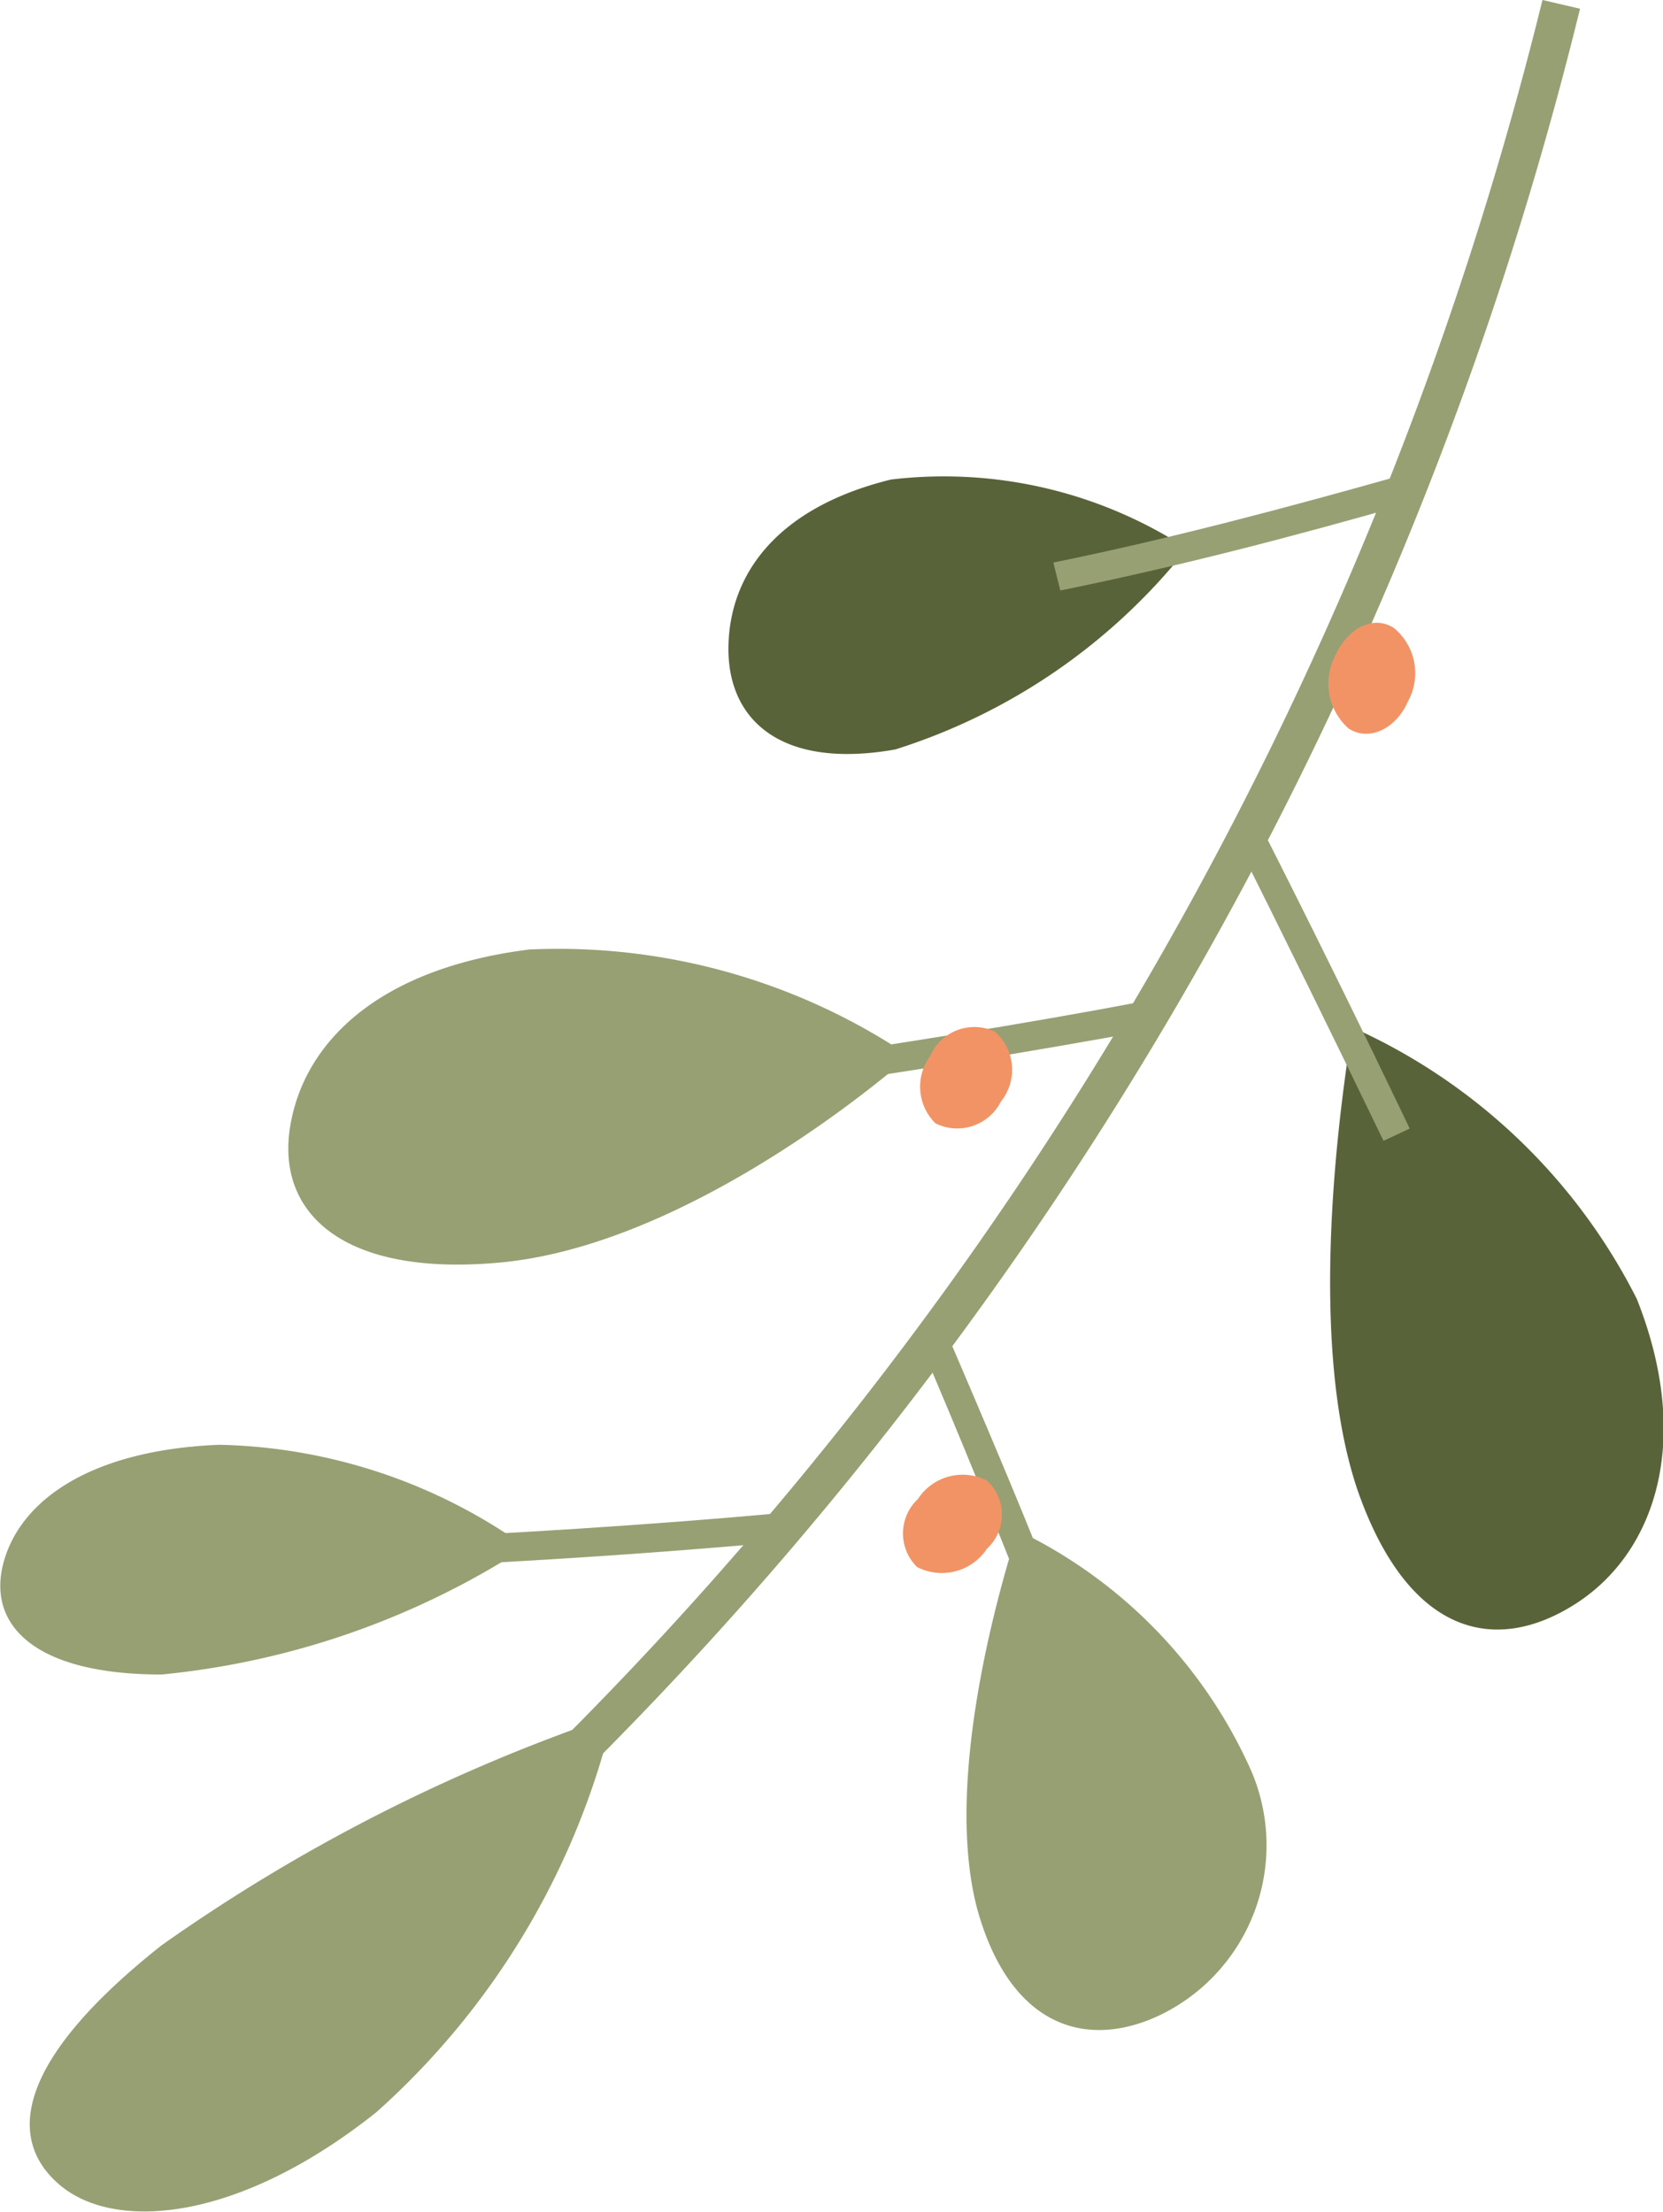
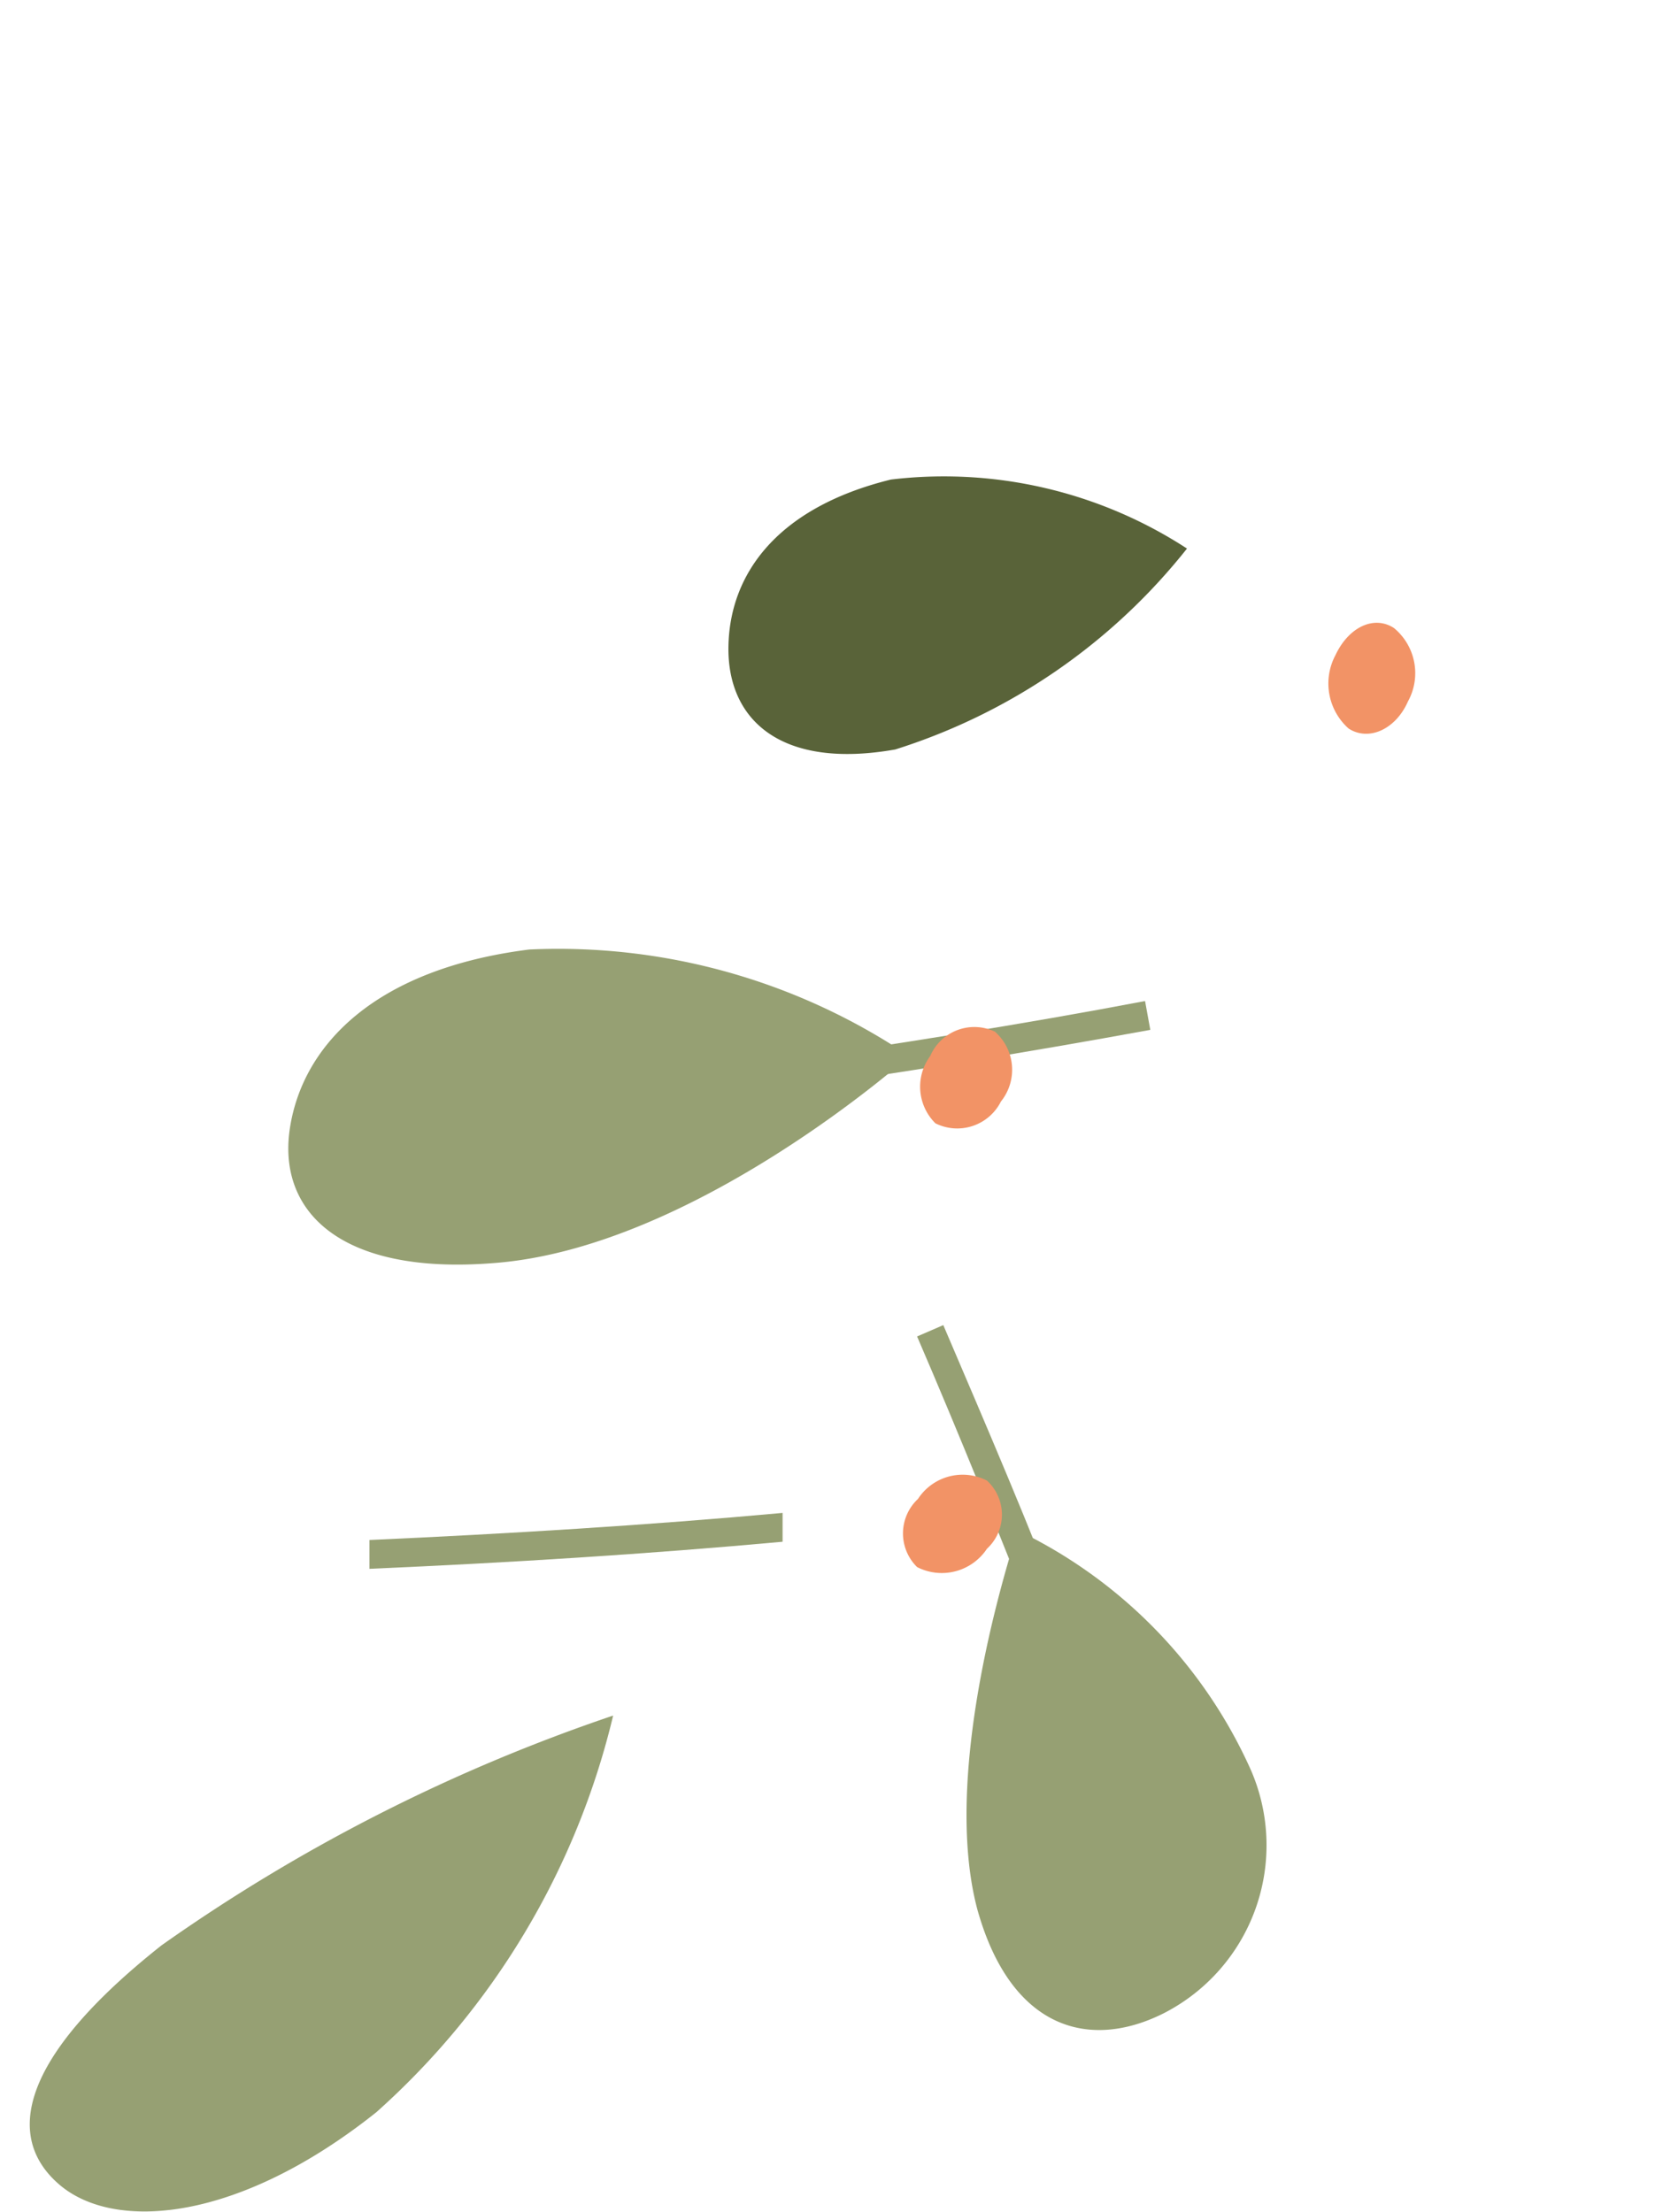
<svg xmlns="http://www.w3.org/2000/svg" viewBox="0 0 19.04 25.32" width="100%" style="vertical-align: middle; max-width: 100%; width: 100%;">
  <defs>
   </defs>
  <path d="M.05,22.46a20.11,20.11,0,0,1,5.17-2.63,8.83,8.83,0,0,1-2.71,4.54c-1.58,1.26-3,1.37-3.63.83S-1.58,23.75.05,22.46Z" transform="translate(1.8 -0.19)" fill="rgb(150,160,115)">
   </path>
  <path d="M9.39,22.05c-.45-1.69.47-4.33.46-4.34a5.56,5.56,0,0,1,2.67,2.74,2.16,2.16,0,0,1-1,2.79C10.66,23.67,9.77,23.41,9.39,22.05Z" transform="translate(1.8 -0.19)" fill="rgb(150,160,115)">
   </path>
  <path d="M9,15.36c.5,1.17,1,2.33,1.43,3.47l-.31.13c-.45-1.14-.92-2.31-1.42-3.47Z" transform="translate(1.8 -0.19)" fill="rgb(150,160,115)">
   </path>
-   <path d="M13.75,17.27c-.69-2-.05-5.31-.07-5.32a6.73,6.73,0,0,1,3.26,3.11c.64,1.61.22,2.9-.7,3.49S14.33,18.91,13.75,17.27Z" transform="translate(1.8 -0.19)" fill="rgb(89, 99, 57)">
-    </path>
-   <path d="M12.58,9.54c.61,1.2,1.2,2.4,1.76,3.57l-.3.14c-.56-1.16-1.15-2.36-1.75-3.56Z" transform="translate(1.8 -0.19)" fill="rgb(150,160,115)">
-    </path>
-   <path d="M.71,16.73A6.25,6.25,0,0,1,4.22,17.9,9.3,9.3,0,0,1,.05,19.36c-1.46,0-2-.57-1.81-1.28S-.77,16.79.71,16.73Z" transform="translate(1.8 -0.19)" fill="rgb(150,160,115)">
-    </path>
  <path d="M7.16,17.51l0,.33c-1.53.14-3.12.24-4.73.31l0-.33C4,17.75,5.63,17.65,7.16,17.51Z" transform="translate(1.8 -0.19)" fill="rgb(150,160,115)">
   </path>
  <path d="M4.26,11.06a7.19,7.19,0,0,1,4.35,1.22s-2.46,2.2-4.76,2.37c-1.75.14-2.48-.59-2.33-1.55S2.51,11.28,4.26,11.06Z" transform="translate(1.8 -0.19)" fill="rgb(150,160,115)">
   </path>
  <path d="M11.31,11.65l.06.33c-1.42.26-2.9.5-4.39.71l0-.33C8.42,12.15,9.89,11.92,11.31,11.65Z" transform="translate(1.8 -0.19)" fill="rgb(150,160,115)">
   </path>
  <path d="M8.4,5.68a5.1,5.1,0,0,1,3.39.79,6.91,6.91,0,0,1-3.34,2.3C7.15,9,6.53,8.44,6.54,7.6S7.1,6,8.4,5.68Z" transform="translate(1.8 -0.19)" fill="rgb(89, 99, 57)">
   </path>
-   <path d="M14.25,5.63l.09.32c-1.32.38-2.67.73-4,1l-.08-.32C11.59,6.36,12.94,6,14.25,5.63Z" transform="translate(1.8 -0.19)" fill="rgb(150,160,115)">
-    </path>
-   <path d="M16.29.29A42.89,42.89,0,0,1,4.2,21.15l-.3-.32A42.6,42.6,0,0,0,15.86.19Z" transform="translate(1.8 -0.19)" fill="rgb(150,160,115)">
-    </path>
  <path d="M8.71,17.35a.61.61,0,0,1,.79-.21.53.53,0,0,1,0,.78.62.62,0,0,1-.8.21A.54.54,0,0,1,8.71,17.35Z" transform="translate(1.8 -0.19)" fill="rgb(242, 147, 102)">
   </path>
  <path d="M8.85,12.28A.55.55,0,0,1,9.59,12a.58.58,0,0,1,.07.8.56.56,0,0,1-.75.25A.59.59,0,0,1,8.85,12.28Z" transform="translate(1.8 -0.19)" fill="rgb(242, 147, 102)">
   </path>
  <path d="M13.49,7.69c.15-.32.44-.46.67-.31a.67.67,0,0,1,.16.84c-.14.32-.45.46-.68.31A.69.69,0,0,1,13.49,7.69Z" transform="translate(1.8 -0.19)" fill="rgb(242, 147, 102)">
   </path>
</svg>